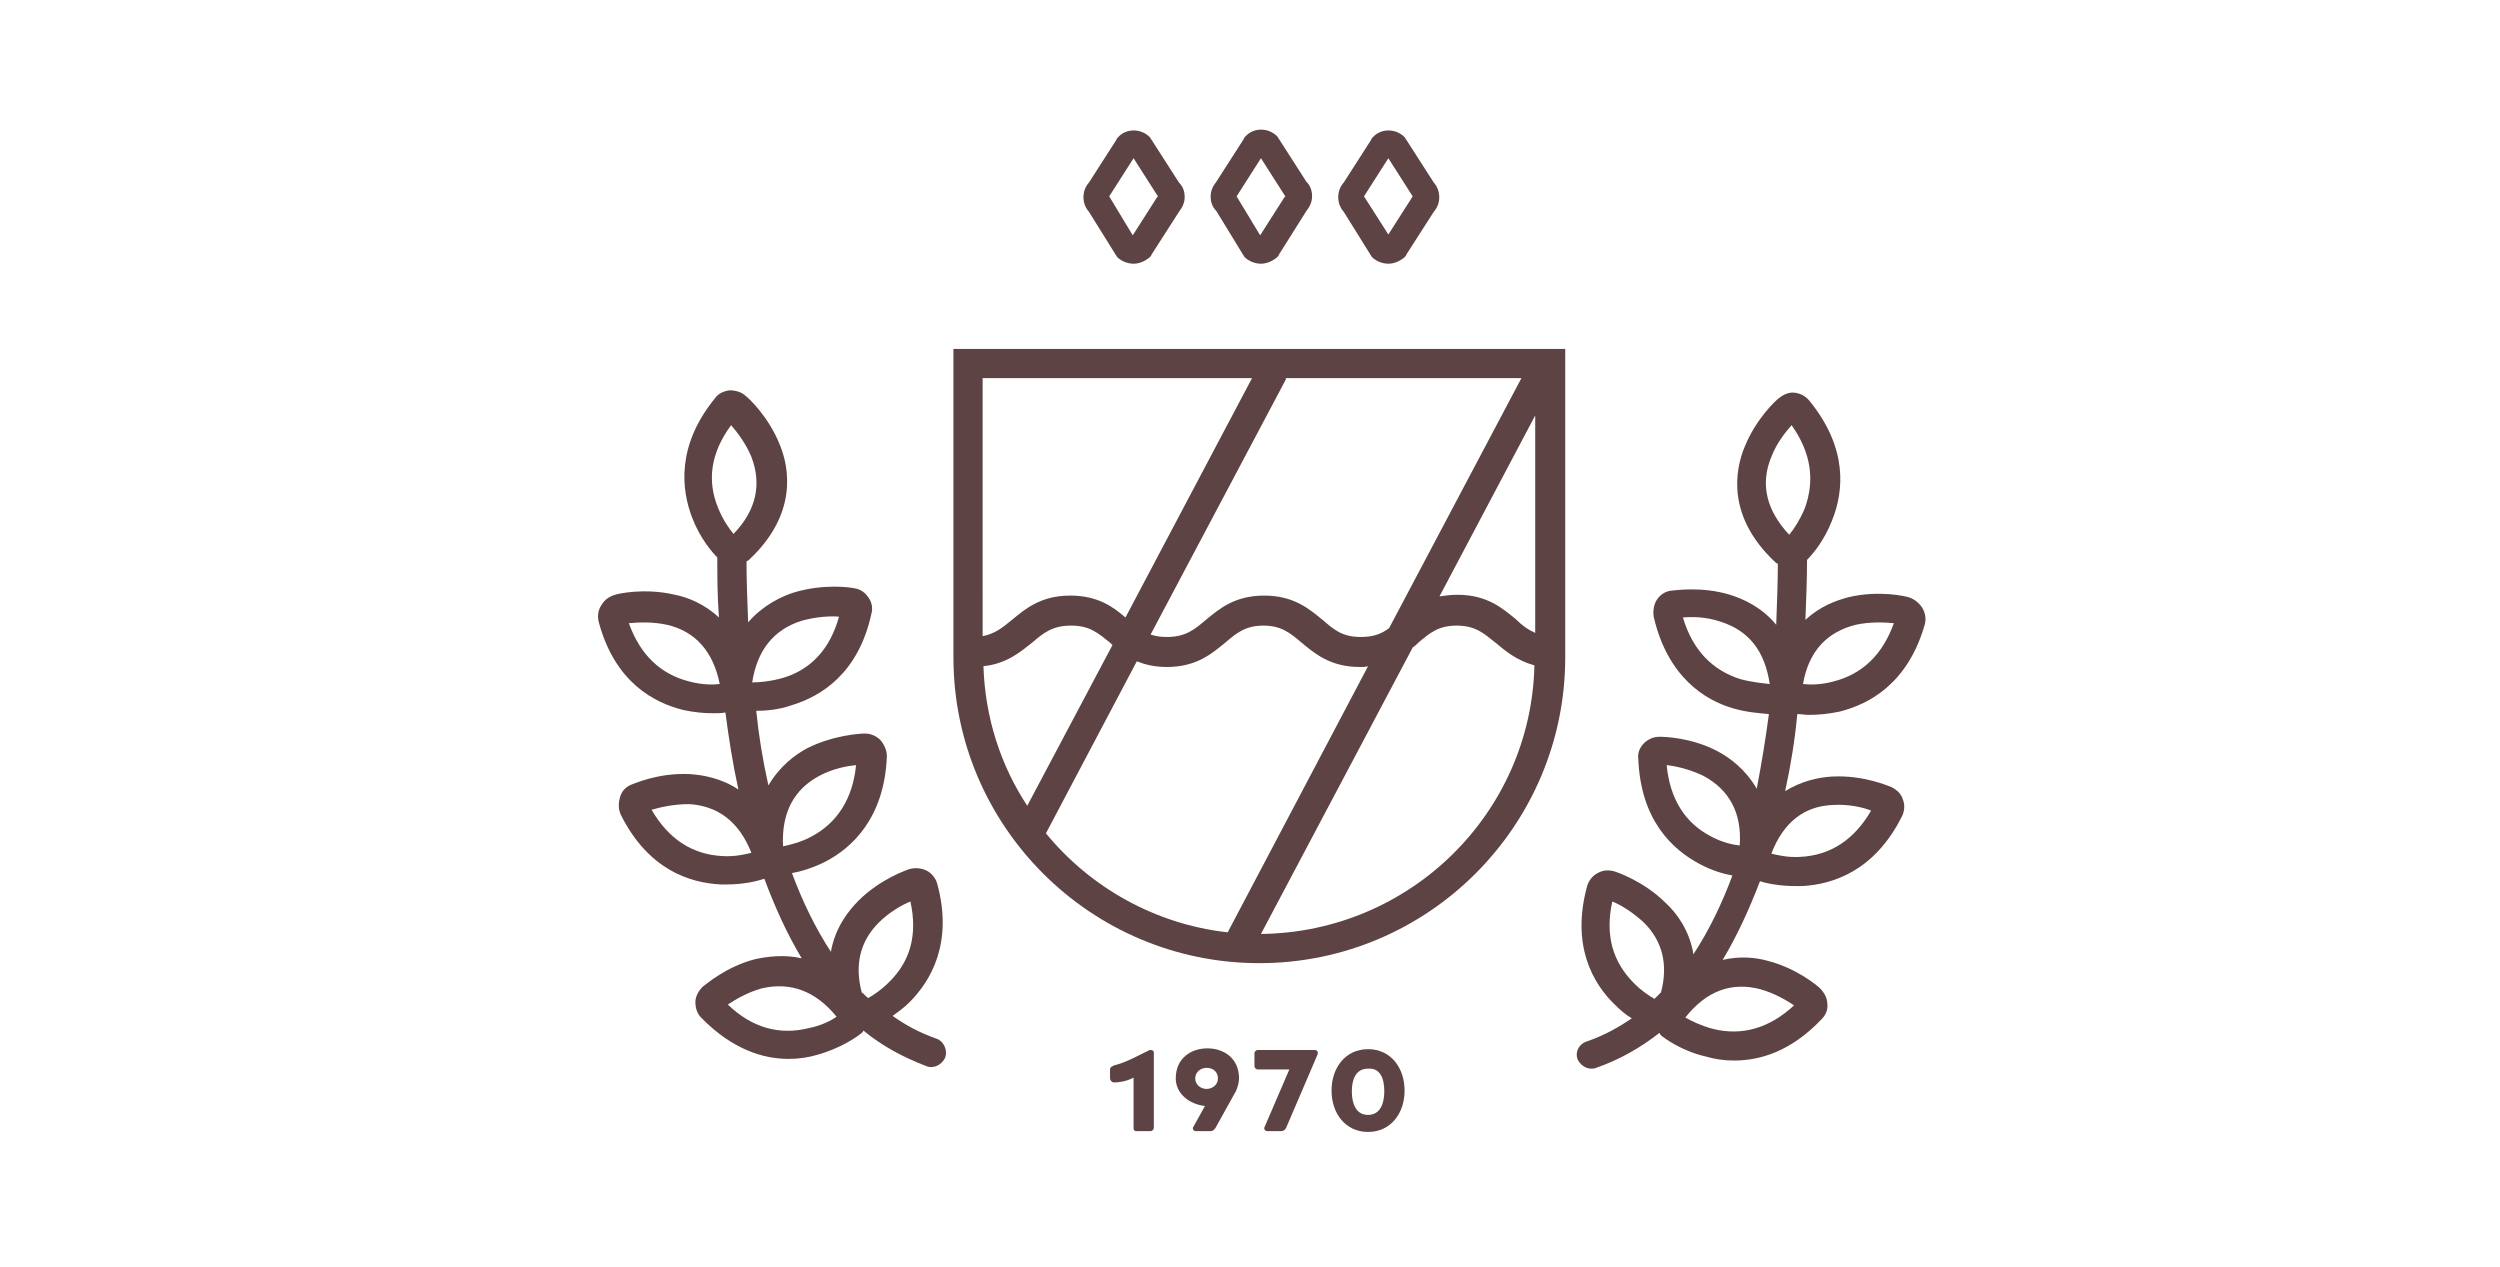
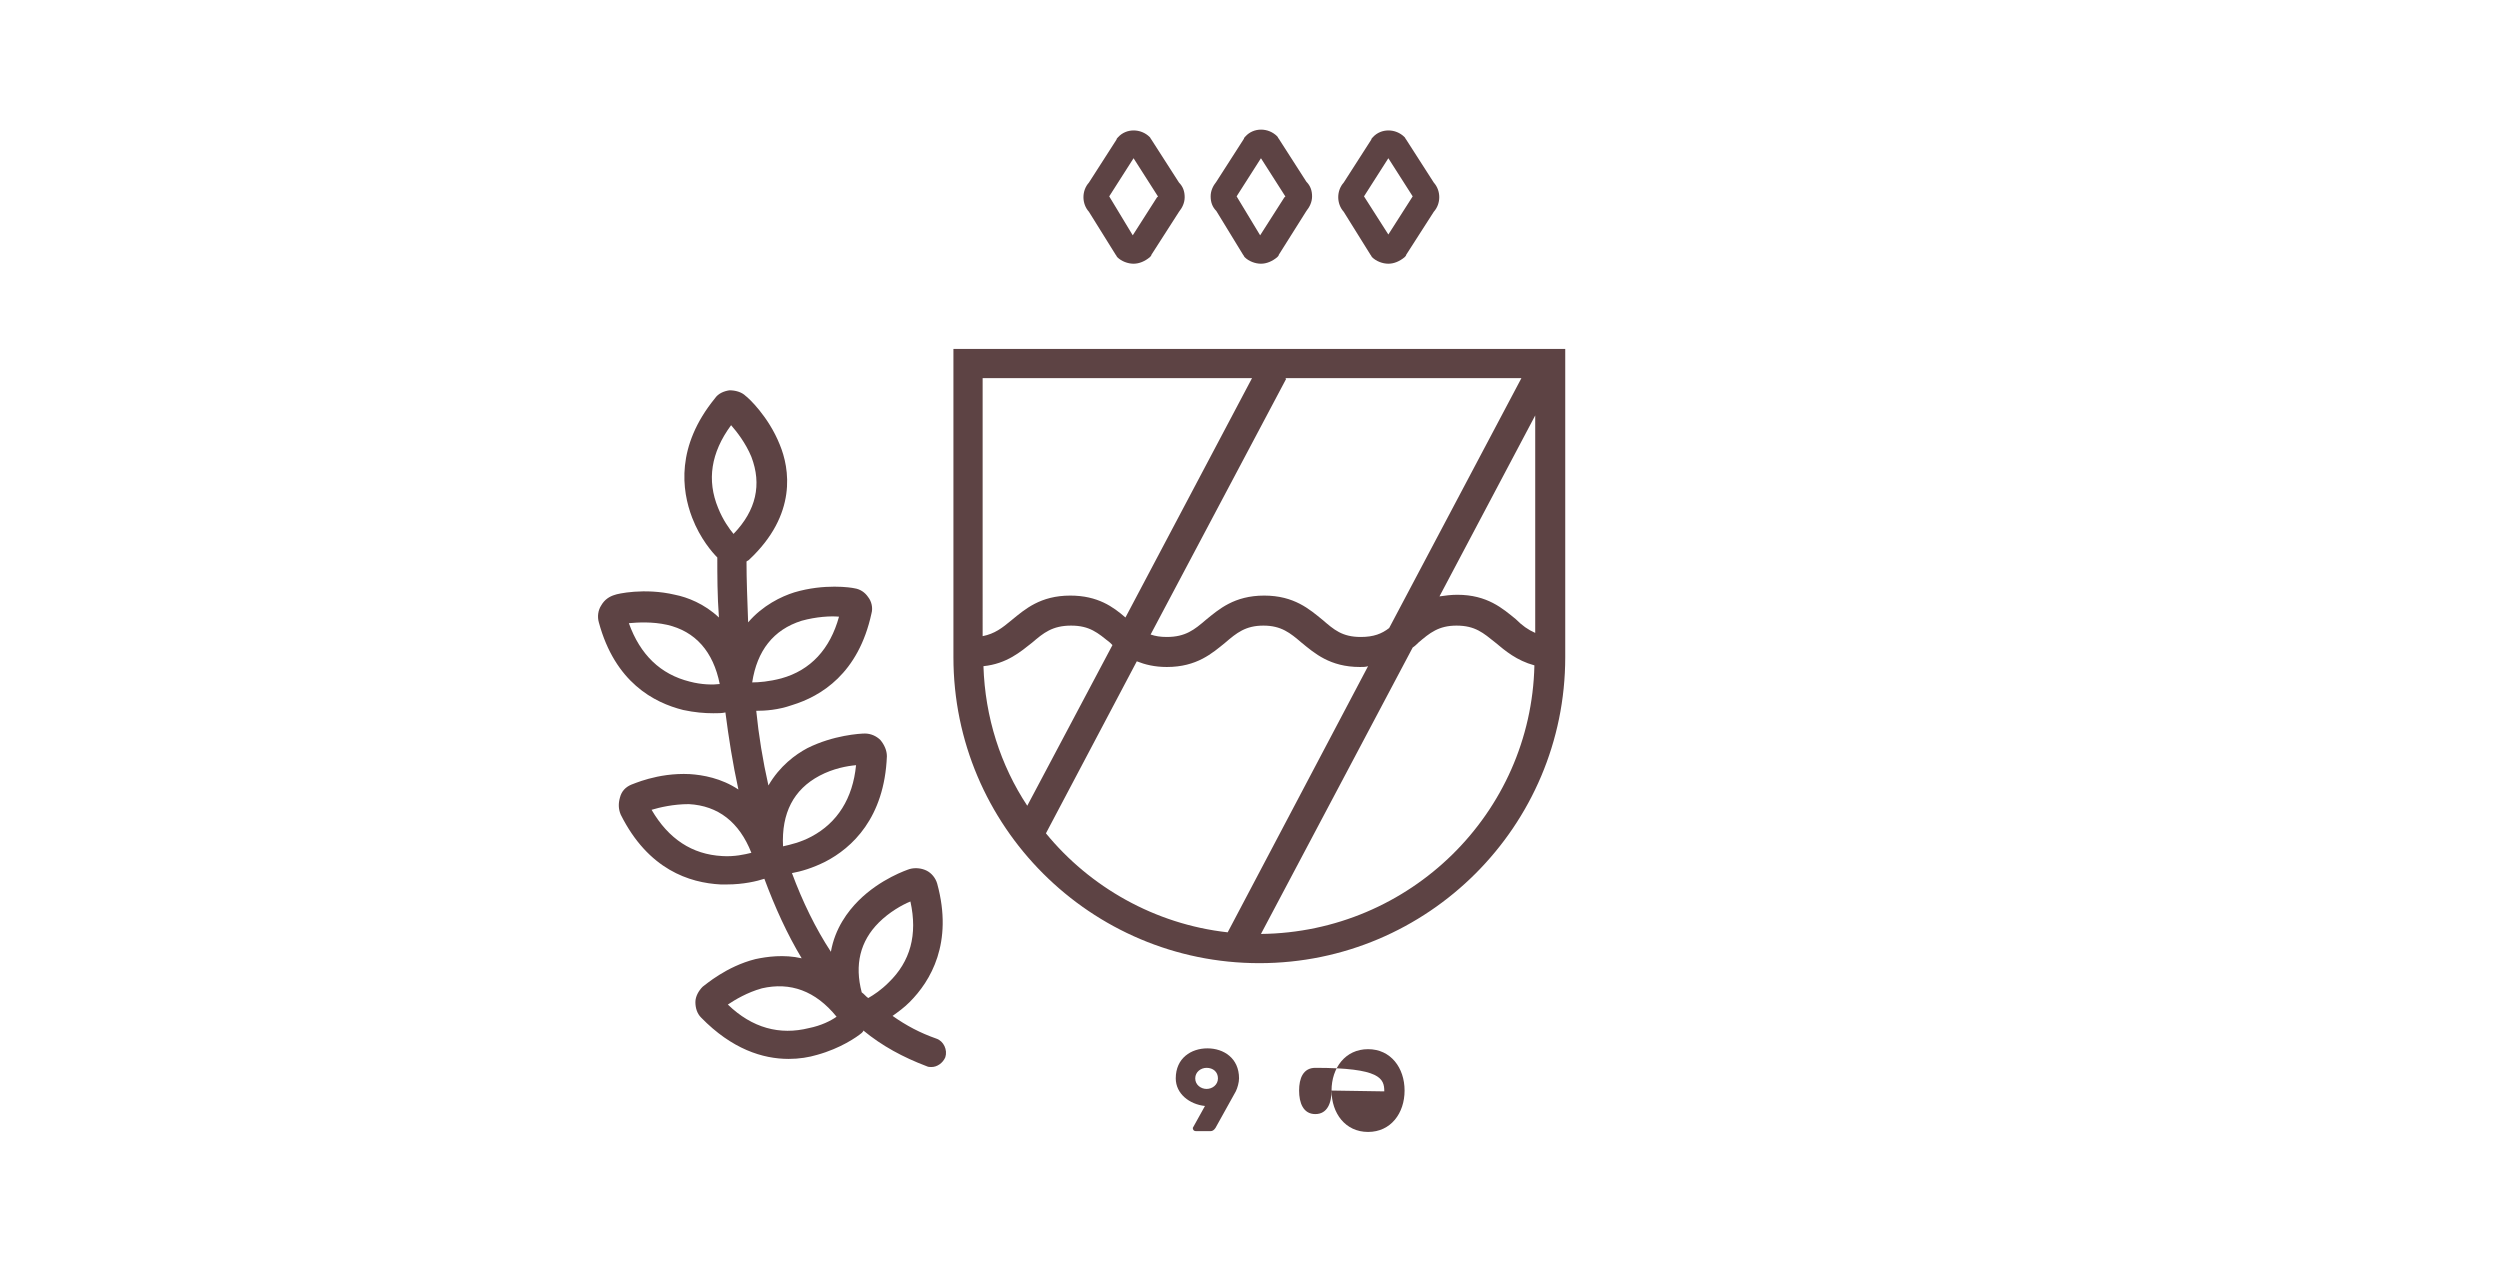
<svg xmlns="http://www.w3.org/2000/svg" version="1.1" id="Ebene_1" x="0px" y="0px" viewBox="0 0 308.1 156.2" style="enable-background:new 0 0 308.1 156.2;" xml:space="preserve">
  <style type="text/css">
	.st0{fill:#5D4344;}
</style>
-   <path class="st0" d="M140.1,139.4h1.7c0.2,0,0.4-0.2,0.4-0.4v-9.3c0-0.2-0.2-0.3-0.4-0.3c-0.1,0-0.2,0-0.3,0.1  c-1.3,0.6-2.6,1.4-4.2,1.8c-0.2,0.1-0.5,0.2-0.5,0.5v1.1c0,0.2,0.2,0.5,0.5,0.5c0.5,0,1.5-0.1,2.4-0.6v6.2  C139.7,139.3,139.8,139.4,140.1,139.4z" />
  <path class="st0" d="M147.4,139.4h1.8c0.2,0,0.4-0.1,0.6-0.4l2.5-4.5c0.2-0.4,0.4-1.1,0.4-1.6c0-2.5-1.9-3.7-3.9-3.7  c-2,0-3.9,1.2-3.9,3.7c0,1.9,1.7,3.2,3.6,3.4L147,139C147,139.2,147.1,139.4,147.4,139.4z M147.3,132.9c0-0.8,0.7-1.3,1.4-1.3  c0.8,0,1.4,0.5,1.4,1.3c0,0.8-0.7,1.3-1.4,1.3C148,134.2,147.3,133.7,147.3,132.9z" />
-   <path class="st0" d="M156.2,139.4h1.7c0.3,0,0.5-0.2,0.6-0.4l3.9-9.1c0-0.1,0-0.1,0-0.2c0-0.2-0.2-0.3-0.4-0.3h-7  c-0.2,0-0.4,0.2-0.4,0.4v1.6c0,0.2,0.2,0.4,0.4,0.4h3.9l-3.1,7.2C155.8,139.2,155.9,139.4,156.2,139.4z" />
-   <path class="st0" d="M164.1,134.4c0,2.8,1.7,5.1,4.5,5.1c2.8,0,4.5-2.3,4.5-5.1c0-2.8-1.7-5.1-4.5-5.1  C165.8,129.3,164.1,131.6,164.1,134.4z M170.6,134.5c0,1.5-0.5,2.9-2,2.9c-1.5,0-2-1.4-2-2.9c0-1.5,0.5-2.8,2-2.8  C170.1,131.6,170.6,132.9,170.6,134.5z" />
+   <path class="st0" d="M164.1,134.4c0,2.8,1.7,5.1,4.5,5.1c2.8,0,4.5-2.3,4.5-5.1c0-2.8-1.7-5.1-4.5-5.1  C165.8,129.3,164.1,131.6,164.1,134.4z c0,1.5-0.5,2.9-2,2.9c-1.5,0-2-1.4-2-2.9c0-1.5,0.5-2.8,2-2.8  C170.1,131.6,170.6,132.9,170.6,134.5z" />
  <path class="st0" d="M155.2,118.7c20.8,0,37.7-16.9,37.7-37.7V43h-75.4V81C117.5,101.8,134.4,118.7,155.2,118.7z M151.3,114.9  c-9-1-17-5.6-22.4-12.2l11.2-21.2c1,0.4,2.2,0.7,3.7,0.7c3.7,0,5.6-1.7,7.2-3c1.4-1.2,2.5-2.1,4.7-2.1s3.3,0.9,4.7,2.1  c1.6,1.3,3.5,3,7.2,3c0.4,0,0.7,0,1-0.1L151.3,114.9z M155.4,115.1l18.7-35.3c0.3-0.2,0.5-0.4,0.7-0.6c1.4-1.2,2.5-2.1,4.7-2.1  c2.3,0,3.3,0.9,4.8,2.1c1.2,1,2.6,2.2,4.8,2.8C188.7,100.2,173.8,114.9,155.4,115.1z M189.2,78c-0.9-0.4-1.6-0.9-2.4-1.7  c-1.6-1.3-3.5-3-7.2-3c-0.8,0-1.5,0.1-2.2,0.2l11.8-22.3V78z M187.5,46.6l-16.3,30.8c-0.9,0.7-1.9,1.1-3.5,1.1  c-2.3,0-3.3-0.9-4.7-2.1c-1.6-1.3-3.5-3-7.2-3c-3.7,0-5.6,1.7-7.2,3c-1.4,1.2-2.5,2.1-4.8,2.1c-0.8,0-1.4-0.1-2-0.3l16.7-31.5  l-0.1-0.1H187.5z M121.1,46.6h33.2l-15.6,29.5c-1.5-1.3-3.4-2.7-6.8-2.7c-3.7,0-5.6,1.7-7.2,3c-1.2,1-2.1,1.7-3.6,2V46.6z   M121.2,82.1c2.9-0.3,4.6-1.8,6-2.9c1.4-1.2,2.5-2.1,4.8-2.1c2.3,0,3.3,0.9,4.8,2.1c0.1,0.1,0.2,0.2,0.3,0.3l-10.5,19.8  C123.3,94.3,121.4,88.4,121.2,82.1z" />
  <path class="st0" d="M84.2,87.5c1.4,0.3,2.6,0.4,3.7,0.4c0.6,0,1.1,0,1.5-0.1c0.4,3.1,0.9,6.3,1.6,9.5c-2.1-1.4-4.4-1.8-6-1.9  c-4-0.2-7.1,1.3-7.2,1.3c-0.7,0.3-1.2,0.8-1.4,1.6c-0.2,0.7-0.2,1.4,0.1,2.1c3.4,6.8,8.5,8.4,12.3,8.6c0.3,0,0.5,0,0.8,0  c2,0,3.7-0.4,4.6-0.7c1.3,3.5,2.8,6.8,4.6,9.8c-2.2-0.5-4.3-0.2-5.7,0.1c-3.6,0.9-6.2,3.2-6.5,3.4c-0.5,0.5-0.9,1.2-0.9,1.9  c0,0.7,0.2,1.4,0.7,1.9c3.8,3.9,7.6,5.1,10.8,5.1c1.3,0,2.5-0.2,3.5-0.5c2.9-0.8,4.9-2.2,5.5-2.7c0.1-0.1,0.2-0.2,0.2-0.3  c2.3,1.9,4.9,3.3,7.8,4.4c0.2,0.1,0.4,0.1,0.6,0.1c0.7,0,1.4-0.5,1.7-1.2c0.3-0.9-0.2-2-1.1-2.3c-2-0.7-3.7-1.6-5.4-2.8  c0.7-0.5,1.4-1,2.1-1.7c2.6-2.6,5.4-7.3,3.4-14.6c-0.2-0.7-0.7-1.3-1.3-1.6c-0.6-0.3-1.4-0.4-2.1-0.2c-0.3,0.1-3.6,1.2-6.3,3.9  c-1.3,1.3-2.9,3.4-3.4,6.3c-1.9-2.9-3.5-6.2-4.8-9.7c1.1-0.2,2.5-0.6,4.1-1.4c3.3-1.7,7.3-5.4,7.6-13c0-0.7-0.3-1.4-0.8-2  c-0.5-0.5-1.2-0.8-1.9-0.8h0c-0.6,0-3.9,0.2-7.1,1.8c-1.5,0.8-3.4,2.2-4.8,4.6c-0.7-3.1-1.2-6.2-1.5-9.2c1.1,0,2.7-0.1,4.4-0.7  c3.6-1.1,8.2-3.9,9.8-11.3c0.2-0.7,0-1.5-0.4-2c-0.4-0.6-1-1-1.7-1.1c-0.4-0.1-3.7-0.6-7.4,0.5c-1.6,0.5-3.9,1.6-5.7,3.7  c-0.1-2.7-0.2-5.3-0.2-7.5c0.1-0.1,0.2-0.1,0.3-0.2c6-5.6,5-11.3,3.8-14.2v0c-1.4-3.5-3.9-5.8-4.2-6c-0.5-0.5-1.3-0.7-2-0.7  c-0.7,0.1-1.4,0.4-1.8,1c-4.8,5.9-4.1,11.3-2.8,14.7c1,2.6,2.5,4.3,3.1,4.9c0,2.2,0,4.7,0.2,7.4c-1.8-1.7-3.9-2.5-5.4-2.8  c-3.8-0.9-7.2-0.1-7.4,0c-0.7,0.2-1.3,0.6-1.7,1.3c-0.4,0.6-0.5,1.4-0.3,2.1C75.8,84.1,80.6,86.6,84.2,87.5z M108.3,113.7  c1.3-1.3,2.9-2.2,3.9-2.6c0.9,4.1,0,7.4-2.7,10c-0.9,0.9-1.8,1.5-2.5,1.9c-0.3-0.2-0.5-0.5-0.8-0.7C105.3,118.9,106,116,108.3,113.7  z M103.1,125.3c-0.7,0.5-1.9,1.1-3.4,1.4c-3.6,0.9-7,0-10-2.9c0.9-0.6,2.4-1.5,4.2-2C97.4,121,100.5,122.1,103.1,125.3z M101,95.6  c1.7-0.9,3.4-1.2,4.5-1.3c-0.4,4.1-2.3,7.1-5.5,8.8c-1.3,0.7-2.6,1-3.5,1.2C96.3,100.2,97.8,97.3,101,95.6z M98.8,76.5  c1.8-0.5,3.6-0.6,4.6-0.5c-1.1,4-3.5,6.6-7.1,7.6c-1.5,0.4-2.8,0.5-3.6,0.5C93.3,80.2,95.3,77.6,98.8,76.5z M92.6,105.1  c-0.8,0.2-2.1,0.5-3.6,0.4c-3.7-0.2-6.6-2.1-8.7-5.7c1-0.3,2.7-0.7,4.6-0.7C88.5,99.3,91.1,101.3,92.6,105.1z M90.1,52.4  c0.7,0.8,1.8,2.2,2.5,3.9v0c1.3,3.4,0.6,6.6-2.2,9.5c-0.5-0.6-1.3-1.7-1.9-3.2C87.1,59.2,87.6,55.8,90.1,52.4z M82.2,77  c3.5,0.8,5.7,3.3,6.5,7.3c-0.8,0.1-2.2,0.1-3.7-0.3c-3.6-0.9-6.1-3.3-7.5-7.2C78.6,76.7,80.4,76.6,82.2,77z" />
-   <path class="st0" d="M194.4,130.5c0.3,0.7,1,1.2,1.7,1.2c0.2,0,0.4,0,0.6-0.1c2.9-1,5.5-2.5,7.8-4.3c0.1,0.1,0.1,0.2,0.2,0.3  c0.5,0.4,2.5,1.9,5.5,2.6c1,0.3,2.2,0.5,3.5,0.5c3.2,0,7-1.1,10.8-5.1c0.5-0.5,0.8-1.2,0.7-1.9c0-0.7-0.4-1.4-0.9-1.9  c-0.3-0.3-2.9-2.5-6.5-3.4c-1.4-0.4-3.4-0.6-5.5-0.1c1.8-3,3.3-6.3,4.6-9.7c0.9,0.3,2.5,0.6,4.4,0.6c0.2,0,0.5,0,0.8,0  c3.7-0.2,8.9-1.8,12.3-8.6c0.3-0.6,0.4-1.4,0.1-2.1c-0.2-0.7-0.8-1.2-1.4-1.5c-0.3-0.1-3.4-1.5-7.3-1.3c-1.6,0.1-3.7,0.5-5.8,1.8  c0.7-3.2,1.2-6.3,1.5-9.5c0.4,0,0.9,0.1,1.5,0.1c1,0,2.3-0.1,3.7-0.4c3.6-0.9,8.4-3.4,10.5-10.7c0.2-0.7,0.1-1.4-0.3-2.1  c-0.4-0.6-1-1.1-1.7-1.3c-0.3-0.1-3.6-0.9-7.4,0c-1.5,0.4-3.5,1.1-5.3,2.8c0.1-2.6,0.2-5.1,0.2-7.4c0.6-0.6,2.1-2.3,3.1-4.9  c1.4-3.5,2-8.8-2.8-14.7c-0.5-0.6-1.1-0.9-1.8-1c-0.7-0.1-1.4,0.2-2,0.7c-0.3,0.2-2.8,2.5-4.2,6c-1.2,2.9-2.2,8.6,3.8,14.2  c0.1,0.1,0.2,0.1,0.3,0.2c0,2.2-0.1,4.7-0.2,7.5c-1.8-2.2-4.1-3.2-5.7-3.7c-3.6-1.1-7-0.5-7.3-0.5c-0.7,0.1-1.3,0.5-1.7,1.1  c-0.4,0.6-0.5,1.4-0.4,2.1c1.7,7.4,6.3,10.3,9.8,11.3c1.7,0.5,3.3,0.6,4.4,0.7c-0.4,3-0.9,6.1-1.5,9.2c-1.4-2.4-3.3-3.8-4.8-4.6  c-3.2-1.7-6.5-1.8-7.2-1.8c-0.7,0-1.4,0.3-1.9,0.8c-0.5,0.5-0.8,1.2-0.7,1.9c0.3,7.6,4.2,11.2,7.6,13c1.5,0.8,2.9,1.2,4,1.4  c-1.3,3.5-2.9,6.8-4.8,9.7c-0.5-3-2.1-5.1-3.4-6.3c-2.8-2.8-6.3-3.9-6.3-3.9c-0.7-0.2-1.4-0.2-2.1,0.2c-0.6,0.3-1.1,0.9-1.3,1.6  c-2,7.3,0.7,12,3.4,14.6c0.7,0.7,1.4,1.3,2.1,1.7c-1.6,1.1-3.4,2.1-5.4,2.8C194.6,128.6,194.1,129.6,194.4,130.5z M228.7,77  c1.8-0.4,3.6-0.3,4.7-0.2c-1.4,3.9-3.9,6.3-7.5,7.2c-1.5,0.4-2.8,0.4-3.7,0.3C222.9,80.3,225.1,77.9,228.7,77z M218.3,56.3  c0.7-1.8,1.8-3.1,2.5-3.9c2.4,3.4,2.9,6.8,1.6,10.3c-0.6,1.4-1.3,2.5-1.9,3.2C217.7,62.9,216.9,59.7,218.3,56.3z M226,99.2  c1.9-0.1,3.6,0.3,4.6,0.7c-2.1,3.6-5,5.5-8.7,5.7c-1.5,0.1-2.8-0.2-3.6-0.4C219.8,101.3,222.4,99.3,226,99.2z M214.5,83.7  c-3.5-1.1-5.9-3.6-7.1-7.6c1.1-0.1,2.8-0.1,4.6,0.5c3.5,1.1,5.5,3.6,6.1,7.7C217.3,84.2,216,84.1,214.5,83.7z M210.9,103.1  c-3.3-1.7-5.1-4.7-5.5-8.8c1.1,0.1,2.8,0.5,4.5,1.3c3.2,1.7,4.8,4.6,4.5,8.6C213.5,104.1,212.2,103.8,210.9,103.1z M216.9,121.9  c1.8,0.5,3.3,1.4,4.2,2c-3,2.8-6.4,3.8-10,2.9c-1.5-0.4-2.7-1-3.4-1.4C210.3,122.1,213.4,121,216.9,121.9z M198.7,111.1  c1,0.4,2.5,1.3,3.9,2.6h0c2.3,2.3,3,5.2,2.1,8.6c-0.3,0.3-0.5,0.5-0.8,0.8c-0.7-0.4-1.6-1-2.5-1.9  C198.7,118.5,197.8,115.2,198.7,111.1z" />
  <path class="st0" d="M153.2,31.4c0.1,0.1,0.1,0.2,0.2,0.3c0.5,0.5,1.3,0.8,2,0.8c0.7,0,1.4-0.3,2-0.8c0.1-0.1,0.2-0.2,0.2-0.3  L161,26c0.4-0.5,0.7-1.1,0.7-1.8c0-0.7-0.2-1.3-0.7-1.8l-3.4-5.3c-0.1-0.1-0.1-0.2-0.2-0.3c-1.1-1.1-2.9-1.1-3.9,0  c-0.1,0.1-0.2,0.2-0.2,0.3l-3.4,5.3c-0.4,0.5-0.7,1.1-0.7,1.8c0,0.7,0.2,1.3,0.7,1.8L153.2,31.4z M152.4,24.2l3-4.7l3,4.7  c0,0,0,0.1-0.1,0.1l-3,4.7L152.4,24.2C152.4,24.2,152.4,24.2,152.4,24.2C152.4,24.2,152.4,24.2,152.4,24.2z M152.3,24.3  c0,0.1-0.1,0.2-0.1,0.1C152.3,24.4,152.3,24.4,152.3,24.3z" />
  <path class="st0" d="M168.9,31.4c0.1,0.1,0.1,0.2,0.2,0.3c0.5,0.5,1.3,0.8,2,0.8c0.7,0,1.4-0.3,2-0.8c0.1-0.1,0.2-0.2,0.2-0.3  l3.4-5.3c0.9-1,0.9-2.6,0-3.6l-3.4-5.3c-0.1-0.1-0.1-0.2-0.2-0.3c-1.1-1.1-2.9-1.1-3.9,0c-0.1,0.1-0.2,0.2-0.2,0.3l-3.4,5.3  c-0.9,1-0.9,2.6,0,3.6L168.9,31.4z M168.1,24.2l3-4.7l3,4.7c0,0,0,0,0,0c0,0,0,0,0,0l-3,4.7L168.1,24.2  C168.1,24.2,168.1,24.2,168.1,24.2C168.1,24.2,168.1,24.2,168.1,24.2z" />
  <path class="st0" d="M137.5,31.4c0.1,0.1,0.1,0.2,0.2,0.3c0.5,0.5,1.3,0.8,2,0.8c0.7,0,1.4-0.3,2-0.8c0.1-0.1,0.2-0.2,0.2-0.3  l3.4-5.3c0.4-0.5,0.7-1.1,0.7-1.8c0-0.7-0.2-1.3-0.7-1.8l-3.4-5.3c-0.1-0.1-0.1-0.2-0.2-0.3c-1.1-1.1-2.9-1.1-3.9,0  c-0.1,0.1-0.2,0.2-0.2,0.3l-3.4,5.3c-0.9,1-0.9,2.6,0,3.6L137.5,31.4z M136.7,24.2l3-4.7l3,4.7c0,0,0,0.1-0.1,0.1l-3,4.7L136.7,24.2  C136.7,24.2,136.7,24.2,136.7,24.2C136.7,24.2,136.7,24.2,136.7,24.2z" />
</svg>